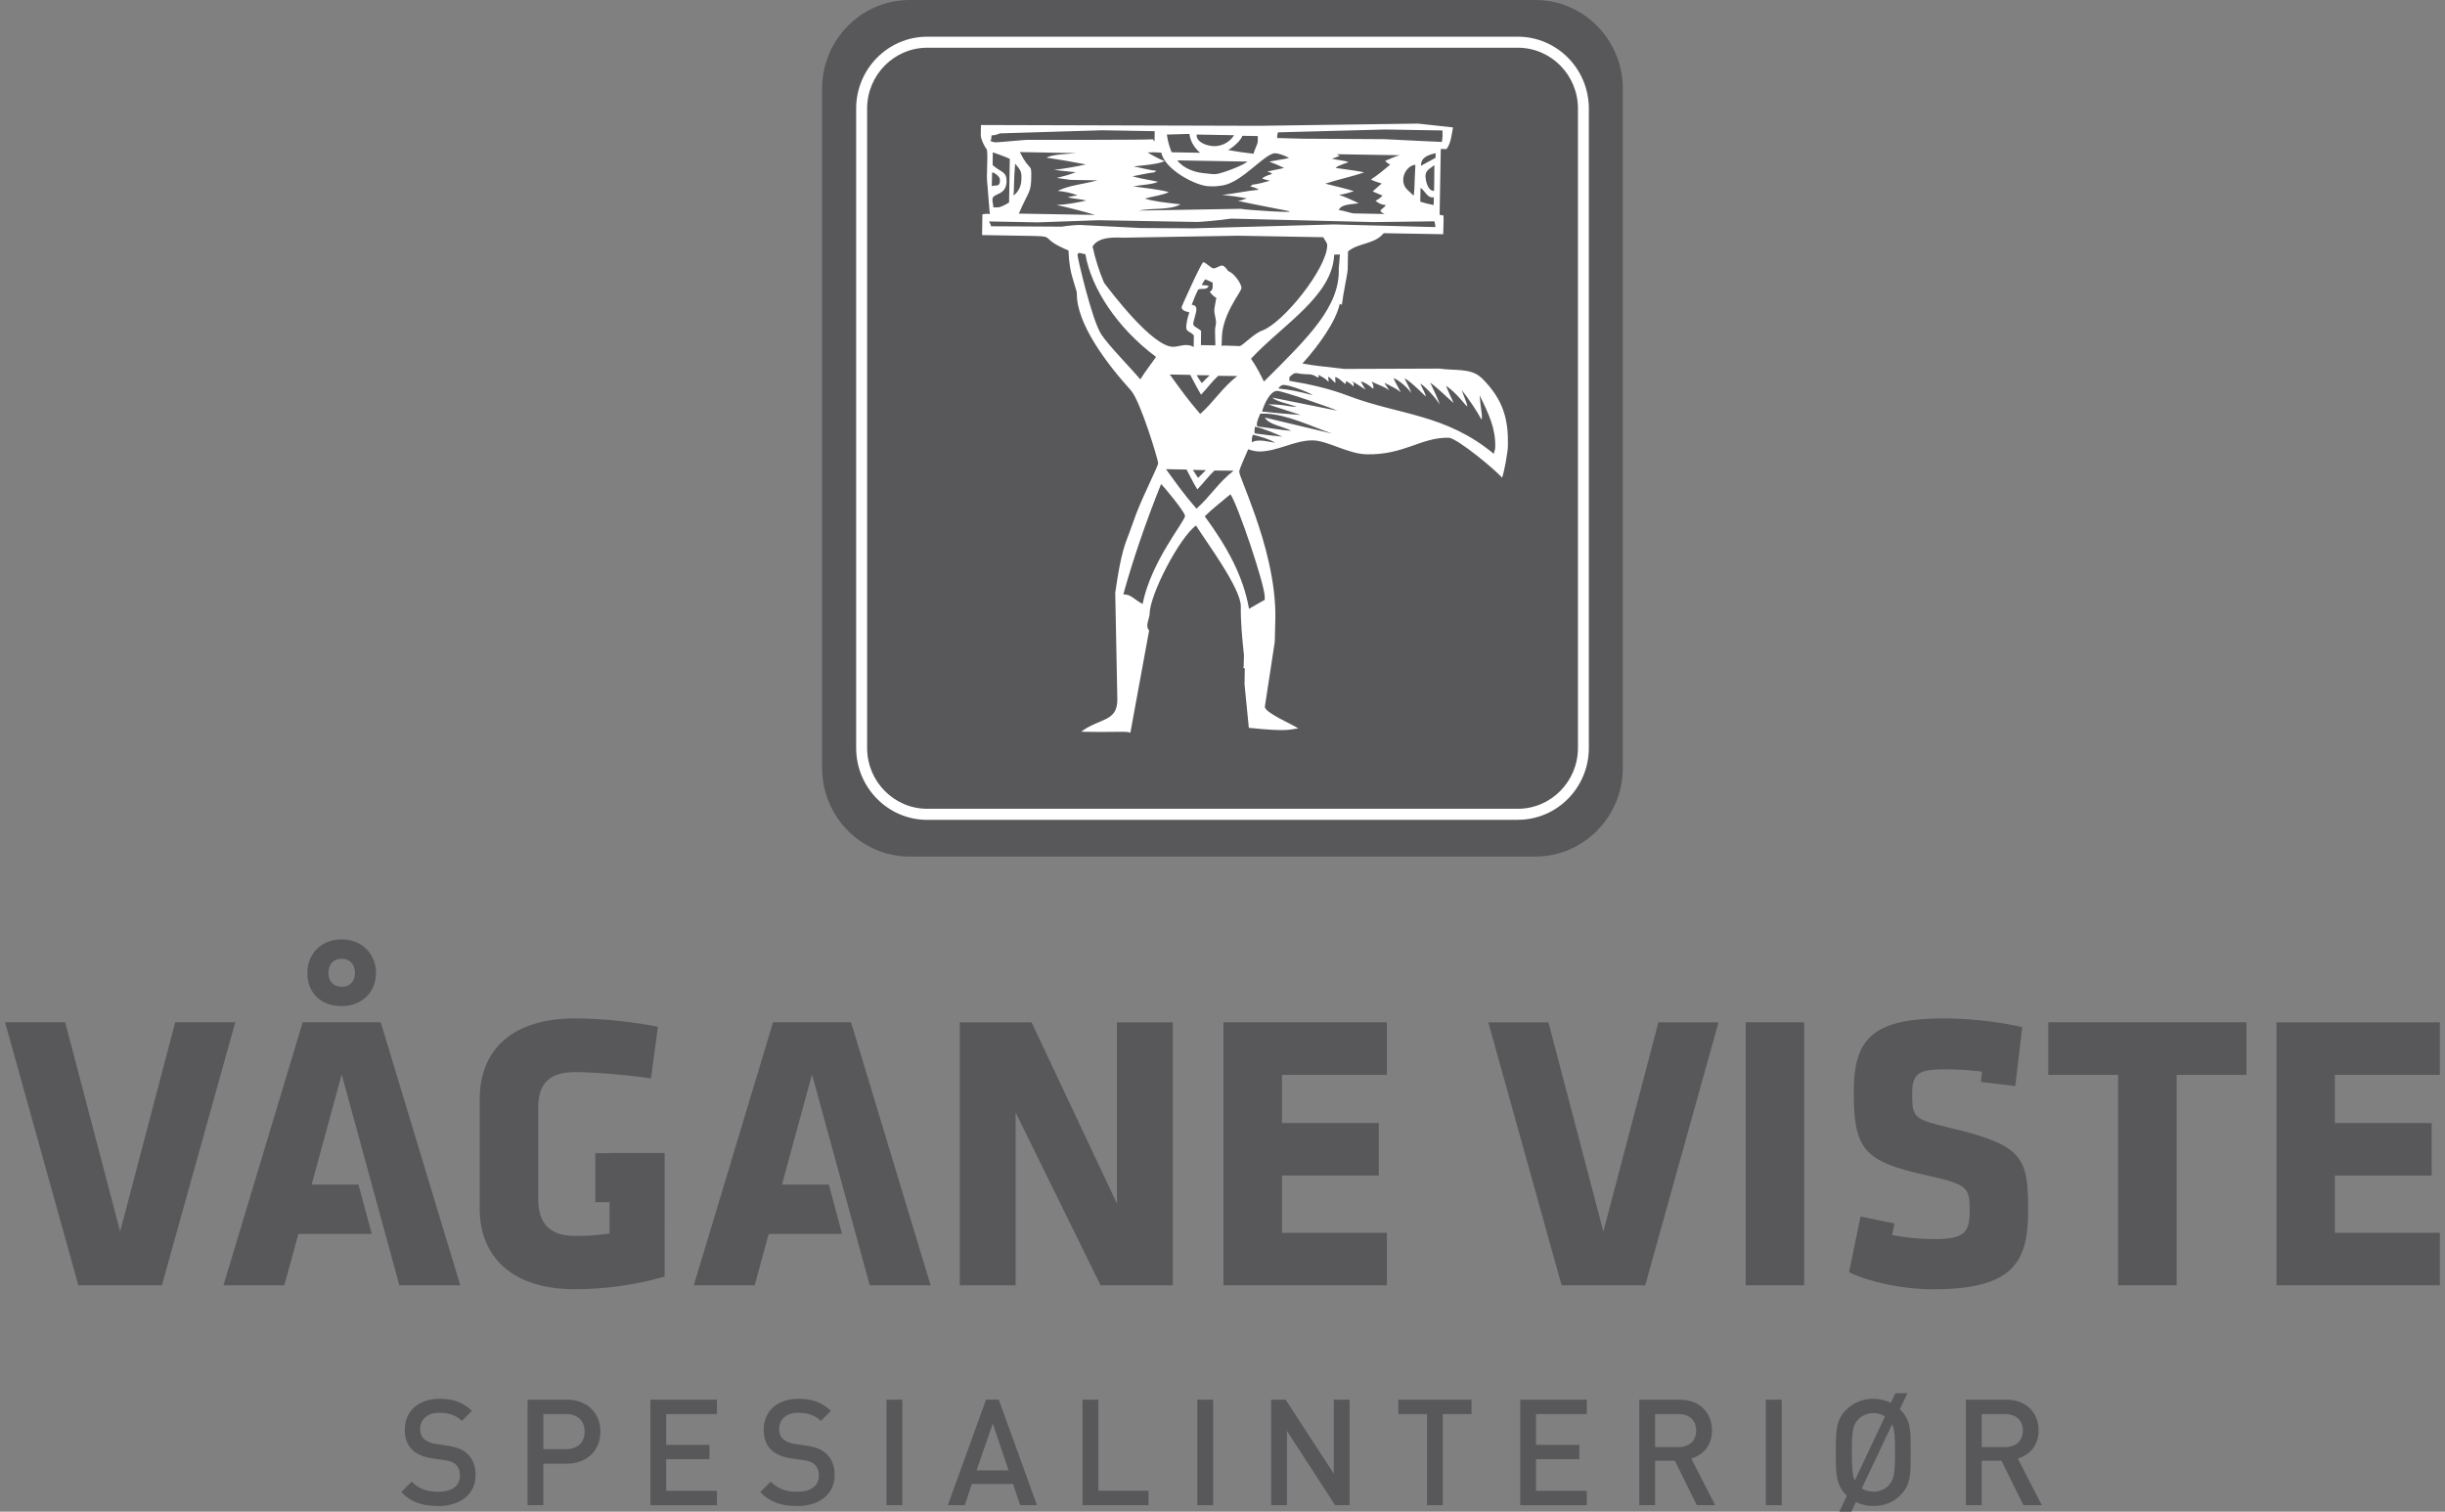
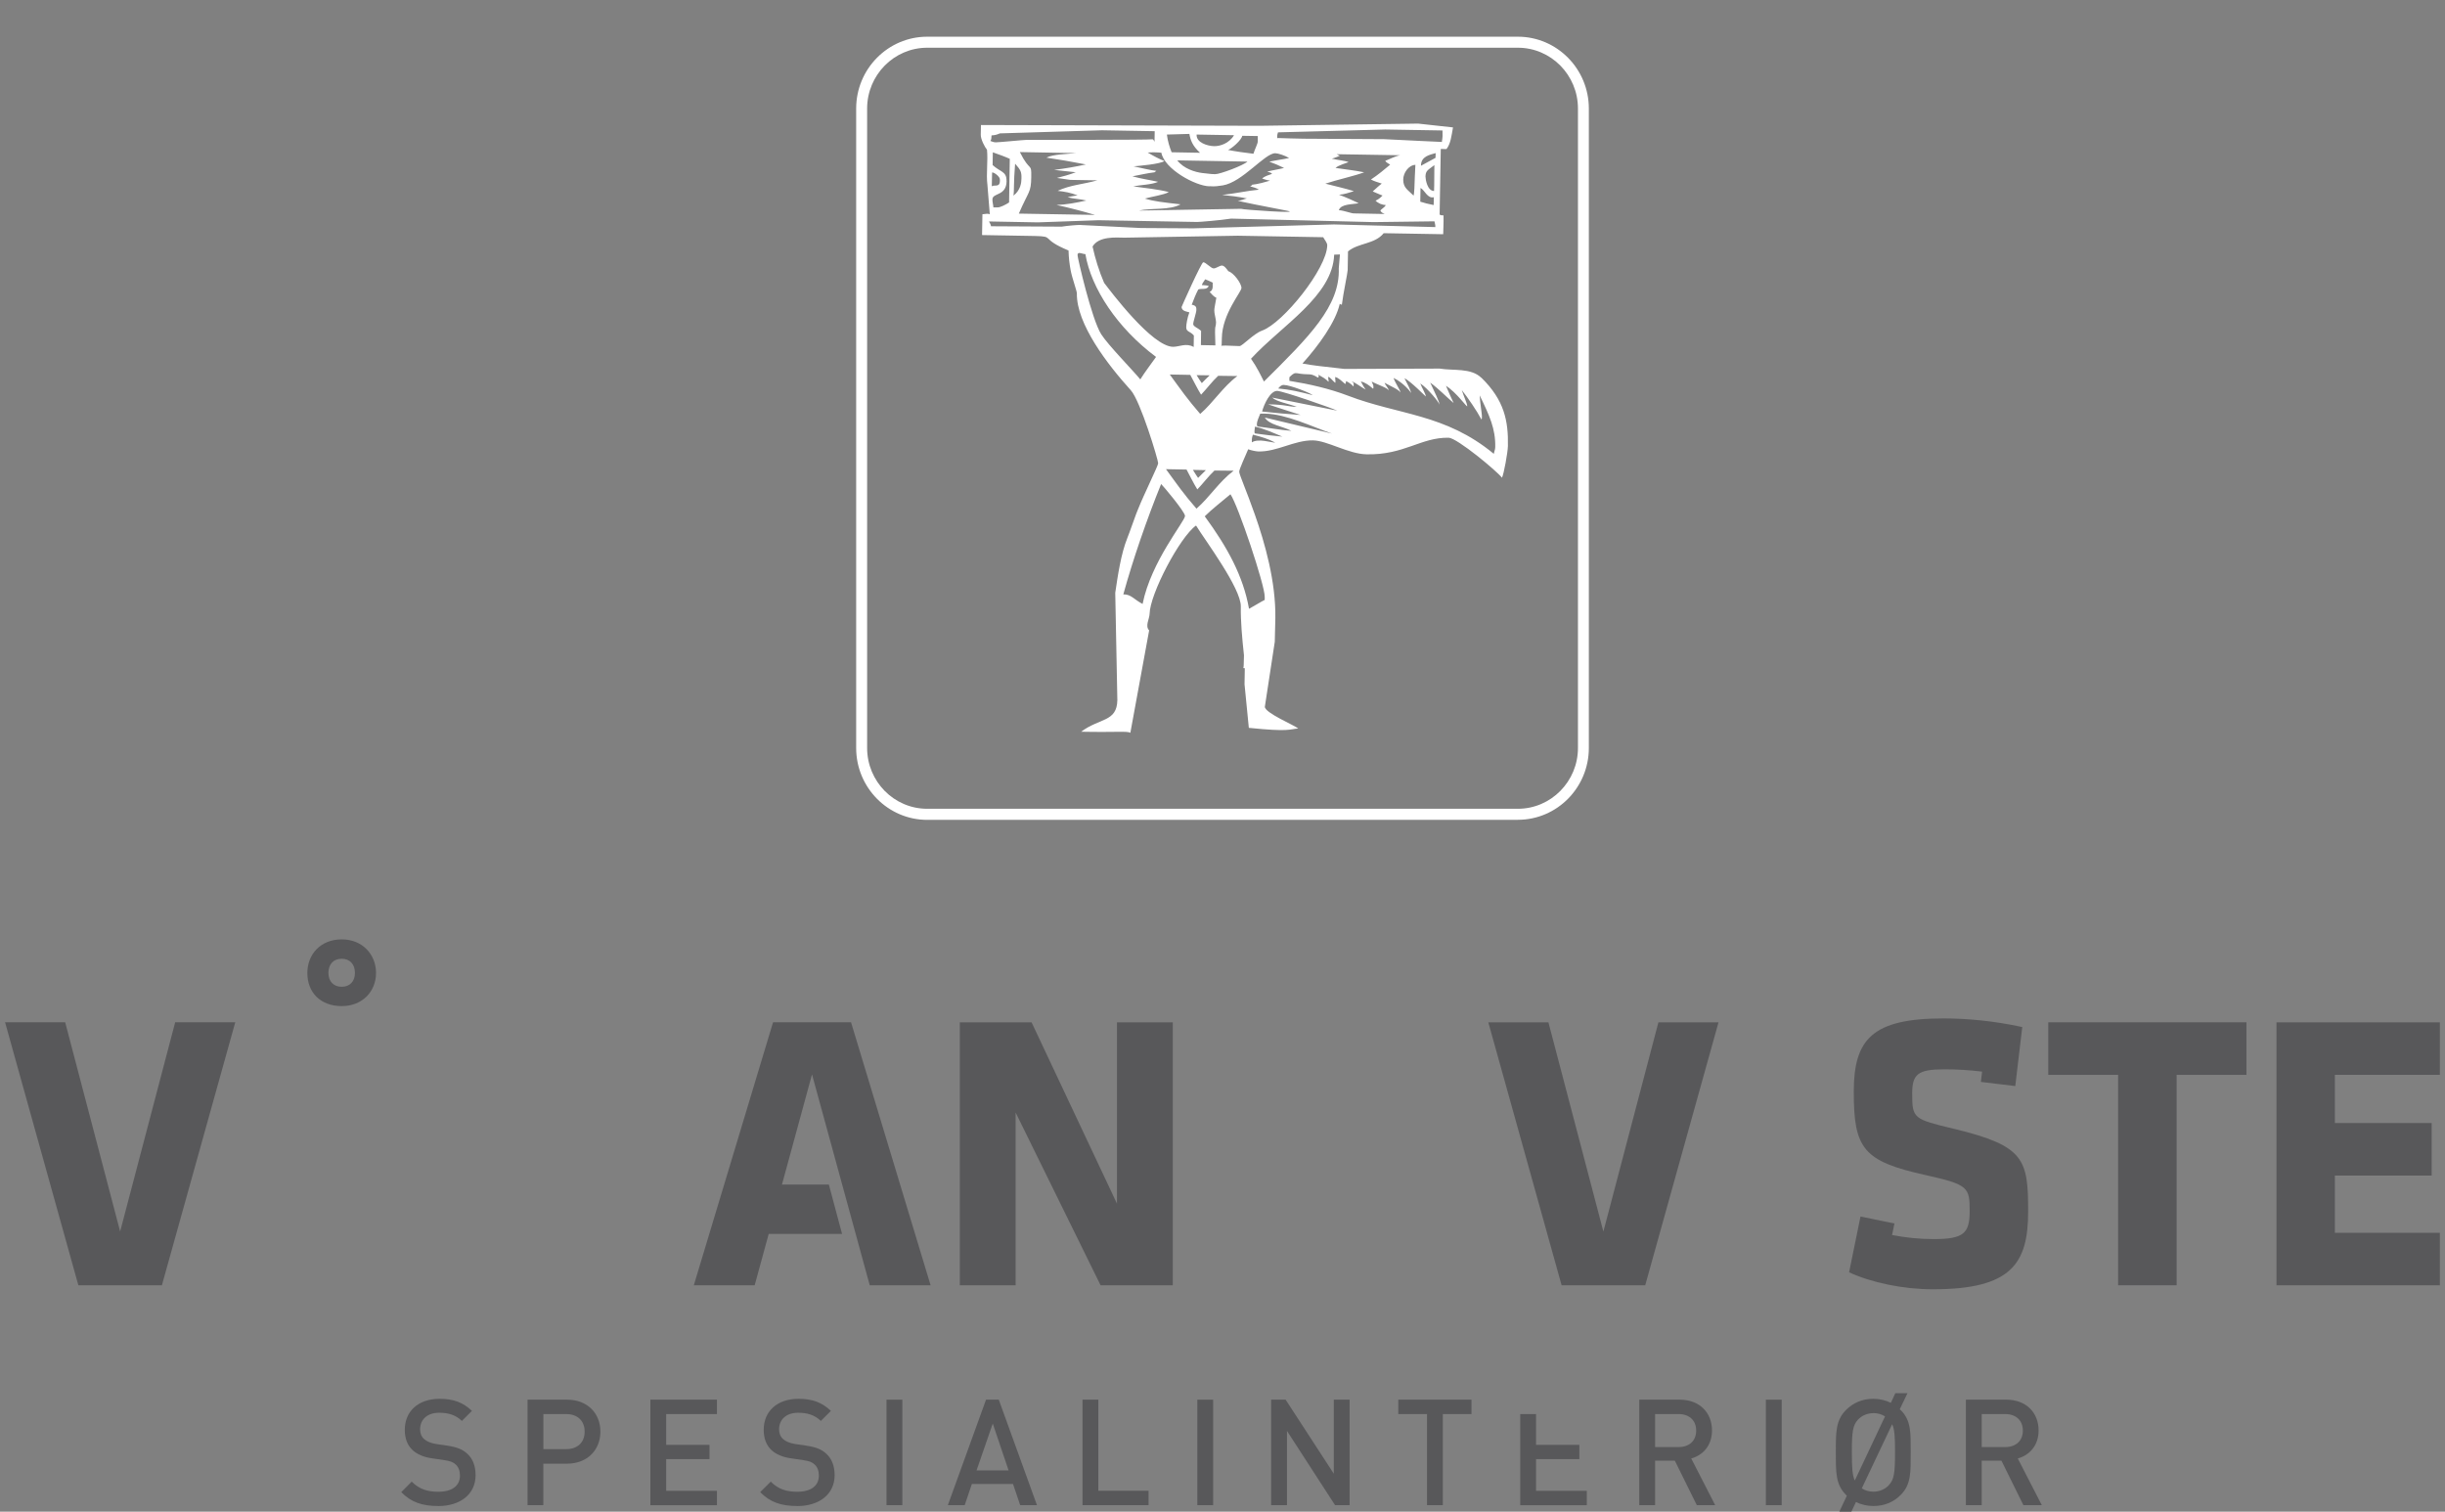
<svg xmlns="http://www.w3.org/2000/svg" width="241" height="149" viewBox="0 0 241 149" fill="none">
  <rect x="0" y="0" width="241" height="149" fill="#808080" stroke="none" />
  <g clip-path="url(#clip0_218_1442)">
    <path d="M43.184 148.444C41.637 148.444 40.525 148.08 39.553 147.076l1.029-1.035C41.34 146.801 42.155 147.038 43.215 147.038 44.554 147.038 45.337 146.456 45.337 145.446 45.337 144.992 45.199 144.615 44.933 144.366 44.668 144.117 44.409 144.014 43.803 143.925L42.597 143.746C41.757 143.631 41.094 143.337 40.652 142.921 40.146 142.436 39.9 141.777 39.9 140.933 39.9 139.125 41.201 137.878 43.336 137.878 44.687 137.878 45.647 138.23 46.518 139.067L45.527 140.058C44.895 139.444 44.157 139.252 43.285 139.252c-1.206.0-1.876.704-1.876 1.624C41.409 141.259 41.523 141.592 41.801 141.841 42.06 142.078 42.483 142.25 42.957 142.327L44.125 142.499C45.072 142.646 45.609 142.877 46.038 143.273 46.607 143.765 46.878 144.513 46.878 145.401 46.878 147.313 45.337 148.45 43.178 148.45L43.184 148.444z" fill="#58585a" />
    <path d="M55.891 144.27H53.554V148.361H52.001v-10.4h3.89C57.899 137.961 59.181 139.304 59.181 141.112 59.181 142.921 57.893 144.27 55.891 144.27zM55.809 139.38H53.561v3.458H55.809C56.895 142.838 57.628 142.205 57.628 141.112 57.628 140.019 56.895 139.38 55.809 139.38z" fill="#58585a" />
    <path d="M64.106 148.361v-10.4H70.667V139.38H65.665v3.036H69.934V143.823H65.665v3.125h5.002V148.367H64.106V148.361z" fill="#58585a" />
    <path d="M78.567 148.444C77.02 148.444 75.909 148.08 74.93 147.076l1.042-1.035C76.723 146.801 77.544 147.038 78.593 147.038 79.931 147.038 80.714 146.456 80.714 145.446 80.714 144.992 80.582 144.615 80.31 144.366 80.051 144.117 79.792 144.014 79.186 143.925L77.974 143.746C77.14 143.631 76.471 143.337 76.028 142.921 75.53 142.436 75.277 141.777 75.277 140.933 75.277 139.125 76.578 137.878 78.712 137.878 80.07 137.878 81.024 138.23 81.902 139.067L80.91 140.058C80.272 139.444 79.54 139.252 78.668 139.252 77.462 139.252 76.793 139.956 76.793 140.876 76.793 141.259 76.906 141.592 77.184 141.841 77.443 142.078 77.866 142.25 78.34 142.327L79.508 142.499C80.462 142.646 80.999 142.877 81.428 143.273 81.99 143.765 82.268 144.513 82.268 145.401 82.268 147.313 80.721 148.45 78.573 148.45L78.567 148.444z" fill="#58585a" />
    <path d="M87.382 148.361v-10.4h1.56v10.4H87.382z" fill="#58585a" />
    <path d="M100.558 148.361 99.85 146.271H95.796L95.089 148.361H93.428L97.192 137.961H98.448l3.764 10.4h-1.661H100.558zm-2.703-8.047L96.257 144.935h3.158L97.855 140.314z" fill="#58585a" />
    <path d="M106.701 148.361v-10.4h1.56v8.981H113.212V148.361H106.701z" fill="#58585a" />
    <path d="M118.019 148.361v-10.4h1.559v10.4h-1.559z" fill="#58585a" />
    <path d="M131.596 148.361 126.854 141.042V148.361h-1.56v-10.4H126.721L131.47 145.261V137.961h1.56v10.4h-1.434z" fill="#58585a" />
    <path d="M142.218 139.38v8.981h-1.56V139.38H137.829V137.961H145.041V139.38H142.218z" fill="#58585a" />
-     <path d="M149.847 148.361v-10.4H156.408V139.38H151.407v3.036H155.676V143.823H151.407v3.125H156.408V148.367H149.847V148.361z" fill="#58585a" />
+     <path d="M149.847 148.361v-10.4V139.38H151.407v3.036H155.676V143.823H151.407v3.125H156.408V148.367H149.847V148.361z" fill="#58585a" />
    <path d="M167.252 148.361 165.086 143.976H163.141V148.361h-1.56v-10.4H165.566C167.511 137.961 168.749 139.233 168.749 140.997 168.749 142.487 167.858 143.433 166.703 143.759L169.064 148.361H167.246 167.252zM165.446 139.38H163.141V142.634H165.446c1.042.0 1.743-.595 1.743-1.624S166.488 139.38 165.446 139.38z" fill="#58585a" />
    <path d="M174.059 148.361v-10.4h1.559v10.4h-1.559z" fill="#58585a" />
    <path d="M187.365 147.338C186.658 148.054 185.755 148.444 184.656 148.444 184.018 148.444 183.443 148.297 182.938 148.048L182.49 149H181.302L182.041 147.428C182.01 147.396 181.984 147.37 181.947 147.338 180.942 146.315 180.955 145.158 180.955 143.164S180.942 140.007 181.947 138.99C182.66 138.274 183.557 137.878 184.649 137.878 185.281 137.878 185.875 138.025 186.38 138.274L186.816 137.328H188.015L187.258 138.907C187.289 138.939 187.333 138.965 187.359 138.997 188.375 140.013 188.337 141.176 188.337 143.171 188.337 145.165 188.369 146.322 187.359 147.344L187.365 147.338zm-2.709-8.047C184.049 139.291 183.5 139.54 183.14 139.93 182.635 140.486 182.534 141.068 182.534 143.158 182.534 144.705 182.591 145.433 182.824 145.932L185.805 139.61C185.477 139.406 185.091 139.284 184.656 139.284V139.291zM186.506 140.384 183.513 146.705C183.835 146.91 184.226 147.031 184.656 147.031 185.262 147.031 185.824 146.782 186.184 146.386 186.689 145.83 186.79 145.248 186.79 143.158 186.79 141.611 186.746 140.882 186.506 140.384z" fill="#58585a" />
    <path d="M199.445 148.361 197.279 143.976H195.334V148.361h-1.56v-10.4H197.753C199.704 137.961 200.942 139.233 200.942 140.997 200.942 142.487 200.045 143.433 198.89 143.759L201.258 148.361H199.439 199.445zM197.646 139.38H195.334V142.634H197.646C198.681 142.634 199.389 142.039 199.389 141.01S198.681 139.38 197.646 139.38z" fill="#58585a" />
    <path d="M15.953 126.686H7.724L.5 100.761H6.424L11.842 121.387l5.425-20.626h5.923L15.959 126.68 15.953 126.686z" fill="#58585a" />
    <path d="M100.108 109.645v17.041H94.607V100.767H101.68L110.098 118.639V100.767H115.599v25.919h-7.117l-8.38-17.041H100.108z" fill="#58585a" />
-     <path d="M120.595 126.686V100.767h16.11v5.178H126.36V110.694H135.903V115.871H126.36V121.515h10.345V126.686h-16.11z" fill="#58585a" />
    <path d="M162.154 126.686H153.926L146.701 100.767H152.625L158.043 121.394 163.468 100.767h5.923L162.167 126.686H162.154z" fill="#58585a" />
-     <path d="M172.068 126.686V100.767H177.834v25.919H172.068z" fill="#58585a" />
    <path d="M214.546 105.945v20.741H208.78V105.945H201.896v-5.178h19.533v5.178H214.539 214.546z" fill="#58585a" />
    <path d="M224.391 126.686V100.767h16.103v5.178h-10.35V110.694h9.542V115.871h-9.542V121.515h10.35V126.686H224.391z" fill="#58585a" />
-     <path d="M60.085 113.647V113.666H58.683V118.498h1.402V121.592C58.582 121.784 57.818 121.822 56.662 121.822 53.782 121.822 53.05 120.154 53.05 118.127v-8.91c0-2.026.726-3.541 3.612-3.541C58.513 105.676 61.929 105.951 64.165 106.296L64.853 101.202C62.655 100.774 59.624 100.384 56.662 100.384c-6.22.0-9.378 3.151-9.378 7.938v10.815C47.284 123.848 50.442 127.076 56.662 127.076c2.962.0 6.037-.428 8.848-1.246V113.647H60.085z" fill="#58585a" />
    <path d="M33.68 99.169c2.078.0 3.385-1.476 3.385-3.266C37.065 94.113 35.758 92.592 33.68 92.592 31.602 92.592 30.295 94.069 30.295 95.903c0 1.943 1.314 3.266 3.385 3.266zm0-4.666C34.488 94.503 34.987 95.046 34.987 95.903 34.987 96.721 34.488 97.264 33.68 97.264 32.871 97.264 32.373 96.721 32.373 95.903 32.373 95.04 32.871 94.503 33.68 94.503z" fill="#58585a" />
-     <path d="M37.526 100.761H29.834l-7.806 25.925h5.999L29.411 121.624h7.231L35.334 116.76H30.718l2.962-10.86L39.363 126.686H45.369l-7.843-25.925z" fill="#58585a" />
    <path d="M83.885 100.761H76.2L68.388 126.686H74.387L75.77 121.624h7.231L81.7 116.76H77.077L80.039 105.9 85.729 126.686H91.728L83.885 100.761z" fill="#58585a" />
    <path d="M192.637 111.275C188.596 110.304 188.482 110.265 188.482 107.773 188.482 105.868 189.063 105.401 191.64 105.401 192.928 105.401 194.084 105.472 195.372 105.625L195.252 106.641 198.643 107.05 199.331 101.234C196.49 100.614 193.799 100.384 191.564 100.384 184.529 100.384 182.723 102.448 182.723 107.619 182.723 113.225 183.645 114.471 189.84 115.833 194.027 116.766 194.147 117.041 194.147 119.374 194.147 121.553 193.572 122.135 190.604 122.135 189.17 122.135 187.813 121.988 186.499 121.732L186.733 120.595 183.386 119.911l-1.124 5.497C184.453 126.418 187.566 127.082 190.528 127.082 198.258 127.082 199.912 124.551 199.912 119.412 199.912 114.273 199.559 112.95 192.65 111.275H192.637z" fill="#58585a" />
-     <path fill-rule="evenodd" clip-rule="evenodd" d="M159.957 75.711c0 4.794-3.871 8.718-8.607 8.718H89.651c-4.743.0-8.614-3.925-8.614-8.718V8.718C81.037 3.925 84.908.0 89.651.0H151.35C156.086.0 159.957 3.925 159.957 8.718V75.718 75.711z" fill="#58585a" />
    <path d="M149.613 80.812H91.394C87.536 80.812 84.391 77.635 84.391 73.73V10.7C84.391 6.794 87.529 3.618 91.394 3.618H149.613C153.472 3.618 156.61 6.794 156.61 10.7V73.723C156.61 77.629 153.478 80.805 149.613 80.805V80.812zM91.394 4.704C88.129 4.704 85.471 7.395 85.471 10.7V73.723C85.471 77.028 88.123 79.719 91.394 79.719H149.613C152.878 79.719 155.537 77.028 155.537 73.723V10.7C155.537 7.395 152.878 4.704 149.613 4.704H91.394z" fill="#fff" />
    <path fill-rule="evenodd" clip-rule="evenodd" d="M146.006 37.232C144.983 36.242 143.259 36.555 141.895 36.331L132.517 36.363C130.383 36.127 129.309 36.011 128.381 35.833 129.991 34.043 131.658 31.742 132.062 29.933 132.113 30.016 132.265 30.029 132.265 30.029 132.403 28.904 132.839 26.871 132.839 26.622L132.871 24.781C133.894 23.925 135.51 24.084 136.388 22.985L142.255 23.087C142.293 21.866 142.299 21.566 142.287 21.234 142.154 21.221 141.996 21.234 141.901 21.144L142.015 14.682 142.577 14.695C143 14.145 143.057 13.436 143.221 12.56l-3.441-.377-15.624.217L96.691 12.323 96.672 13.263C96.653 13.73 97.096 14.541 97.285 14.759 97.399 15.839 97.19 17.143 97.329 18.23L97.563 21.125C97.373 21.016 97.064 21.106 96.837 21.119L96.799 23.17 101.996 23.26C104.055 23.305 102.451 23.496 105.324 24.692 105.337 25.356 105.419 26.053 105.533 26.648 105.678 27.427 106.151 28.68 106.145 28.923 106.095 31.921 109.151 35.916 111.462 38.466 112.41 39.514 114.165 45.344 114.159 45.663 114.159 45.906 112.776 48.674 112.151 50.253 112.088 50.406 112.037 50.559 111.974 50.7 111.665 51.512 111.399 52.336 111.121 53.027 110.484 54.605 110.174 56.779 109.928 58.434L110.136 69.006C110.098 71.186 108.381 70.757 106.568 72.125 110.105 72.196 111.09 72.042 111.418 72.228l1.851-10.093C112.846 61.707 113.3 61.004 113.313 60.518 113.344 58.543 116.3 52.924 117.891 51.799 118.788 53.257 122.337 57.993 122.306 59.783 122.28 61.163 122.432 62.902 122.615 64.583 122.59 65.567 122.602 65.734 122.546 65.861 122.672 65.797 122.697 65.9 122.697 65.9L122.672 67.453 123.095 71.742C127.111 72.157 127.08 71.87 127.964 71.806 127.604 71.486 124.667 70.272 124.674 69.665L125.653 63.26C125.697 61.681 125.703 61.195 125.709 60.946 125.766 57.347 124.68 53.519 123.682 50.7 122.88 48.405 122.148 46.782 122.148 46.494 122.148 46.245 122.754 44.947 123.032 44.283 123.291 44.385 123.79 44.493 124.036 44.5 125.899 44.538 127.572 43.381 129.423 43.407 130.837 43.432 132.934 44.756 134.715 44.781 138.428 44.852 140.045 43.1 142.792 43.145 143.625 43.164 147.604 46.481 148.046 47.089 148.223 46.769 148.621 44.609 148.633 43.944 148.678 41.508 148.292 39.444 146 37.213L146.006 37.232zM141.497 15.558C141.093 15.769 140.6 16.05 140.064 16.337 140.051 15.404 140.954 15.251 141.51 15.091L141.497 15.551V15.558zM140.506 17.443C140.518 16.836 140.683 16.804 141.384 16.274 141.371 18.402 141.365 18.69 141.352 18.824 140.683 18.824 140.512 17.661 140.512 17.443H140.506zM141.333 19.438 141.314 20.211C140.79 20.115 140.405 20.006 139.994 19.879L140.019 18.523C140.436 18.747 140.708 19.604 141.333 19.438zm-15.371-6.392 10.578-.281L142.186 12.86C142.23 13.864 142.091 13.832 142.135 13.992 142.135 13.992 138.46 13.825 136.426 13.717 136.426 13.717 128.621 13.678 128.526 13.672 126.183 13.634 125.943 13.576 125.899 13.627 125.899 13.627 125.848 13.365 125.968 13.046H125.962zm13.552 3.196L139.457 17.405C139.438 18.223 139.401 19.099 139.337 19.284 138.763 18.703 138.314 18.517 138.314 17.699 138.314 17.053 138.839 16.28 139.508 16.248L139.514 16.242zm-2.501.0C136.502 16.67 135.807 17.258 135.132 17.693 135.403 17.852 135.776 17.955 136.199 18.095 135.877 18.338 135.586 18.626 135.308 18.869 135.479 18.933 136.136 19.239 136.275 19.271 136.066 19.514 135.757 19.719 135.586 19.776 135.864 20.058 136.249 20.198 136.59 20.211 136.489 20.454 136.155 20.588 136.06 20.761 136.148 20.94 136.3 21.01 136.489 21.093L133.477 21.035C133.231 21.055 132.492 20.748 131.968 20.716 132.176 20.07 133.382 20.16 133.919 20.026 133.37 19.764 132.694 19.457 131.987 19.195 132.523 19.163 132.991 18.977 133.452 18.843 132.618 18.575 131.646 18.364 130.635 18.102 131.804 17.712 133.509 17.347 134.462 16.983 133.629 16.817 132.662 16.695 131.646 16.555 131.854 16.305 132.839 16.031 132.928 15.979 132.467 15.807 131.898 15.794 131.273 15.634 131.513 15.596 132.062 15.353 132.062 15.353 131.974 15.296 131.892 15.302 131.772 15.2L138.018 15.302C137.481 15.398 137.001 15.685 136.54 15.852 136.635 16.012 136.805 16.088 137.026 16.229L137.013 16.242zm-14.575-2.857L123.979 13.41v.511C123.979 14.171 123.67 14.733 123.55 15.155 122.634 15.046 121.857 14.938 121.043 14.778 121.384 14.669 122.394 13.793 122.444 13.384H122.438zM122.962 15.922C122.602 16.293 120.234 17.181 119.773 17.168 119.533 17.168 119.476 17.168 118.498 17.053 117.809 16.964 116.691 16.644 116.041 15.807L122.962 15.928V15.922zM121.636 13.327c-.492.825-1.402 1.093-1.964 1.08C119.034 14.394 117.898 14.062 117.948 13.263L121.642 13.327H121.636zm-4.401-.134C117.342 13.819 117.544 14.382 118.289 15.059L115.485 15.008C115.283 14.503 115.094 13.896 115.018 13.263L117.235 13.199V13.193zm1.976 5.158C119.451 18.351 119.565 18.428 120.525 18.274 122.476 17.955 124.674 15.085 125.709 15.104 125.956 15.104 126.657 15.321 127.067 15.577 126.442 15.711 125.76 15.794 125.116 15.935 125.57 16.095 126.05 16.299 126.568 16.555 126.038 16.689 125.457 16.772 124.901 16.919 125.072 16.977 125.28 16.989 125.387 17.137 125.059 17.264 124.686 17.341 124.408 17.597 124.579 17.654 124.844 17.756 125.185 17.808 124.655 17.955 124.061 18.14 123.411 18.21 123.423 18.281 123.31 18.313 123.221 18.364 123.48 18.428 123.872 18.543 124.086 18.696 122.874 18.811 121.699 19.086 120.468 19.214 121.207 19.284 122.085 19.393 122.905 19.559 122.666 19.597 122.369 19.796 122.009 19.77 122.028 19.84 124.844 20.377 126.871 20.773 128.431 21.08 122.413 20.665 122.331 20.582L112.246 20.754C113.559 20.479 115.296 20.741 116.363 20.141 114.652 19.949 113.666 19.834 112.852 19.572 113.528 19.38 114.734 19.207 115.207 18.933 114.178 18.658 112.921 18.543 111.702 18.37 112.41 18.223 113.509 18.21 114.153 17.923 113.414 17.75 112.536 17.635 111.62 17.379 112.347 17.245 113.13 17.06 113.799 16.983L113.976 16.842C113.332 16.772 112.555 16.561 111.74 16.395 112.214 16.357 114.393 16.171 114.772 15.871 114.317 15.698 113.736 15.398 113.123 15.034 113.565 15.002 114.052 15.008 114.475 15.053 114.759 16.651 117.828 18.338 119.217 18.364L119.211 18.351zM97.74 13.346C98.068 13.333 98.346 13.25 98.548 13.148L108.621 12.841 113.818 12.931 113.799 13.979S113.692 13.71 113.591 13.73C113.294 13.8 101.428 13.787 101.181 13.787 100.941 13.787 98.397 14.036 98.15 14.03 97.91 14.03 97.759 13.928 97.62 13.896 97.733 13.742 97.715 13.583 97.733 13.352L97.74 13.346zm8.475 5.919C105.867 19.297 105.495 19.386 105.229 19.438 105.779 19.597 106.455 19.61 107.08 19.764 106.057 19.994 105.078 20.173 104.143 20.204 105.368 20.473 106.631 20.793 107.932 21.183L100.424 21.055C101.402 18.786 101.63 19.029 101.649 17.443 101.674 15.973 101.541 17.034 100.525 14.989L106.082 15.091c-.878.096-2.273.102-2.937.447C104.371 15.717 105.634 15.935 107.036 16.21 106.019 16.433 104.939 16.619 103.903 16.747 104.541 16.804 105.312 16.919 106.038 16.977c-.619.243-1.307.428-1.863.562C104.528 17.597 105.261 17.705 105.501 17.731L108.172 17.776C106.676 18.185 105.526 18.223 104.251 18.811 104.895 18.881 105.577 18.997 106.202 19.259L106.215 19.265zM99.893 19.284C99.982 18.741 99.893 18.153 100.057 16.133 100.626 16.772 100.695 16.957 100.683 17.578 100.683 17.98 100.607 18.747 99.893 19.284zM99.211 17.846C99.23 16.868 98.605 16.977 97.841 16.267L97.86 15.014C98.447 15.219 99.034 15.43 99.533 15.654L99.464 19.955C99.154 20.166 98.573 20.46 98.333 20.441H97.916C97.904 20.198 97.816 19.898 97.822 19.655 97.835 18.977 99.192 19.354 99.218 17.852L99.211 17.846zM97.759 18.364 97.79 16.996C98.011 16.983 98.529 17.398 98.554 17.648 98.636 18.575 98.024 18.159 97.759 18.364zm6.896 3.976L97.683 22.301C97.67 22.167 97.588 22.007 97.481 21.828L102.293 21.918C102.539 21.905 108.033 21.707 108.273 21.707L118.011 21.879C118.251 21.879 120.259 21.719 121.346 21.547L135.397 21.892 141.39 21.815C141.402 21.95 141.497 22.148 141.478 22.384L131.494 22.122 117.626 22.506 112.448 22.474l-6-.3C106.208 22.167 105.236 22.244 104.648 22.339H104.655zm7.742 15.053C111.639 36.472 109.24 34.03 108.551 32.956 107.61 31.505 106.208 25.375 106.215 25.177 106.215 24.928 106.234 25.043 106.347 24.934 106.562 24.934 106.758 25.037 106.985 25.05 107.553 28.412 110.136 32.343 113.951 35.181 113.445 35.897 112.846 36.676 112.403 37.386L112.397 37.392zM112.618 59.527C111.804 59.112 111.488 58.562 110.724 58.587 111.646 55.225 113.035 51.192 114.45 47.709 114.532 47.753 116.805 50.438 116.805 50.86 116.792 51.39 113.464 55.334 112.624 59.527H112.618zM117.935 50.138C116.647 48.655 116.091 47.836 114.929 46.245L116.957 46.283C117.285 46.89 117.626 47.606 118.018 48.239 118.573 47.67 119.097 46.954 119.71 46.379L121.598 46.398C120.146 47.491 119.236 49.006 117.942 50.131L117.935 50.138zM117.462 30.048C117.658 29.517 117.86 29.019 118.106 28.54 118.422 28.386 118.933 28.629 119.148 28.194 118.977 28.118 118.706 28.118 118.472 28.099 118.472 27.964 118.668 27.747 118.794 27.53 119.028 27.632 119.319 27.734 119.533 27.856V28.271C119.533 28.514 119.401 28.718 119.23 28.776 119.407 28.929 119.577 29.223 119.893 29.345 119.792 29.965 119.691 30.355 119.691 30.604 119.678 30.847 119.862 31.492 119.862 31.742 119.843 32.509 119.704 31.608 119.798 34.043L118.371 34.017 118.39 32.617C118.106 32.336 117.607 32.189 117.613 31.94 117.613 31.697 117.923 30.809 117.923 30.559 117.935 30.316 117.91 30.105 117.462 30.035V30.048zm1.768 6.954C118.914 37.283 118.801 37.437 118.46 37.763 118.308 37.546 118.144 37.316 117.948 36.977L119.236 36.996 119.23 37.002zM118.384 38.907C118.933 38.338 119.457 37.616 120.076 37.041L121.965 37.066C120.512 38.159 119.603 39.674 118.302 40.799 117.02 39.316 116.464 38.504 115.302 36.913L117.323 36.951C117.658 37.558 117.999 38.274 118.39 38.907H118.384zM118.864 46.341C118.554 46.622 118.441 46.782 118.093 47.108 117.948 46.884 117.784 46.654 117.582 46.315L118.864 46.341zm5.797 12.477V59.131C124.314 59.297 123.531 59.789 123.114 60.007 122.552 56.811 120.992 53.947 118.75 50.892 119.464 50.182 120.348 49.505 121.283 48.718 122.028 49.78 124.68 57.693 124.661 58.818zM122.198 34.113 120.803 34.062 120.379 34.075 120.417 33.966 120.436 33.327C120.468 30.943 122.356 28.795 122.369 28.386c0-.467-.796-1.521-1.289-1.649C120.948 26.564 120.695 26.181 120.449 26.174 120.209 26.174 119.868 26.462 119.622 26.456 119.375 26.456 118.845 25.849 118.605 25.849 118.422 25.849 116.47 30.221 116.47 30.253 116.47 30.7 117.089 30.726 117.235 30.789 117.032 31.32 116.925 31.991 116.925 32.24 116.912 32.733 117.317 32.63 117.677 33.071L117.658 34.203C116.931 33.768 116.218 34.196 115.618 34.184 113.546 34.151 109.473 28.718 108.829 27.875 108.33 26.711 107.958 25.51 107.692 24.302 108.305 23.26 110.023 23.413 110.831 23.426L122.009 23.234 130.427 23.381C130.54 23.605 130.831 23.931 130.825 24.18 130.787 26.488 126.455 31.857 124.402 32.586 123.581 32.88 122.444 34.113 122.198 34.107V34.113zM131.507 25.101 132.075 25.081 131.961 26.443C132.094 30.195 129.05 33.174 124.585 37.609 124.27 36.983 123.897 36.197 123.31 35.36 126.335 32.074 131.361 29.185 131.507 25.101zm-4.97 12.841C127.181 37.955 129.17 38.734 129.391 38.952 128.084 38.607 127.137 38.396 125.994 38.293 126.101 38.146 126.284 37.935 126.537 37.942zM123.392 43.599C123.367 43.075 123.474 42.979 123.493 42.844 124.314 43.049 124.996 43.254 125.703 43.624 125.337 43.643 124.042 43.177 123.385 43.605L123.392 43.599zM123.701 42.723C123.594 42.614 123.676 42.384 123.701 42.052 124.623 42.256 125.495 42.665 126.398 43.036 125.469 42.959 124.592 42.844 123.701 42.723zM124.667 41.151C125.097 41.886 126.391 41.994 127.288 42.467 126.164 42.384 125.091 42.167 123.998 42.045 123.998 42.045 123.878 42.045 123.884 41.803 123.884 41.553 124.093 41.093 124.219 40.773H124.724C126.77 40.812 129.303 42.045 131.292 42.736l-6.618-1.579L124.667 41.151zM125.387 39.182C125.886 39.623 126.966 39.77 127.819 40.102 126.96 40.09 126.764 39.879 124.989 39.853 126.025 40.217 127.092 40.531 128.198 40.901 126.972 40.825 125.703 40.703 124.402 40.562 124.592 39.847 125.204 38.517 125.893 38.53 126.467 38.543 131.286 40.224 131.816 40.479l-6.422-1.291L125.387 39.182zm21.844 5.542C142.438 40.767 137.891 40.927 132.871 39.003 131.039 38.306 129.05 37.852 127.092 37.539V37.188C127.301 36.983 127.49 36.772 127.737 36.779 127.977 36.779 128.122 36.887 129.101 36.9 129.29 36.9 129.606 37.015 129.884 37.213 129.972 37.213 130.035 37.098 129.941 36.932 130.294 37.13 130.692 37.341 130.938 37.622 131.008 37.539 130.894 37.373 130.926 37.136 131.166 37.232 131.355 37.539 131.614 37.737 131.677 37.565 131.582 37.392 131.614 37.156 131.949 37.252 132.246 37.558 132.599 37.852 132.662 37.769 132.65 37.705 132.681 37.565 132.921 37.667 133.224 37.884 133.376 38.063 133.376 38.063 133.426 38.166 133.433 37.91 133.433 37.667 133.351 37.744 133.25 37.584 133.698 37.776 134.178 38.172 134.607 38.396 134.5 38.249 134.317 37.961 134.134 37.603 134.57 37.686 134.974 37.999 135.315 38.293 135.315 38.293 135.378 38.389 135.378 38.146 135.378 37.897 135.289 37.872 135.207 37.609 135.75 37.91 136.893 38.268 136.887 38.517 136.887 38.274 136.559 37.993 136.477 37.731 137.02 38.031 138.055 38.485 138.055 38.734 138.055 38.485 137.544 37.801 137.361 37.252 138.359 37.744 139.085 38.651 139.085 38.754 139.085 38.504 138.712 37.833 138.434 37.277 139.072 37.597 140.537 39.099 140.537 39.08 140.537 38.83 140.165 38.255 139.994 37.795 140.739 38.274 141.901 39.732 141.895 39.891 141.895 39.642 141.339 38.479 140.973 37.712 141.807 38.319 142.571 39.124 143.284 39.725 143.082 39.284 142.798 38.69 142.527 38.031 143.575 38.677 144.623 40.217 144.623 40.032 144.623 39.783 144.257 39.003 144.086 38.447 144.686 39.201 145.57 40.492 146.019 41.342 146.082 41.259 146.063 41.246 146.069 40.997 146.069 40.748 145.899 39.815 145.848 38.971 146.827 40.984 147.421 42.263 147.383 44.078 147.383 44.327 147.282 44.474 147.25 44.717L147.231 44.724z" fill="#fff" />
  </g>
  <defs>
    <clipPath id="clip0_218_1442">
      <rect width="240" height="149" fill="#fff" transform="translate(0.5)" />
    </clipPath>
  </defs>
</svg>